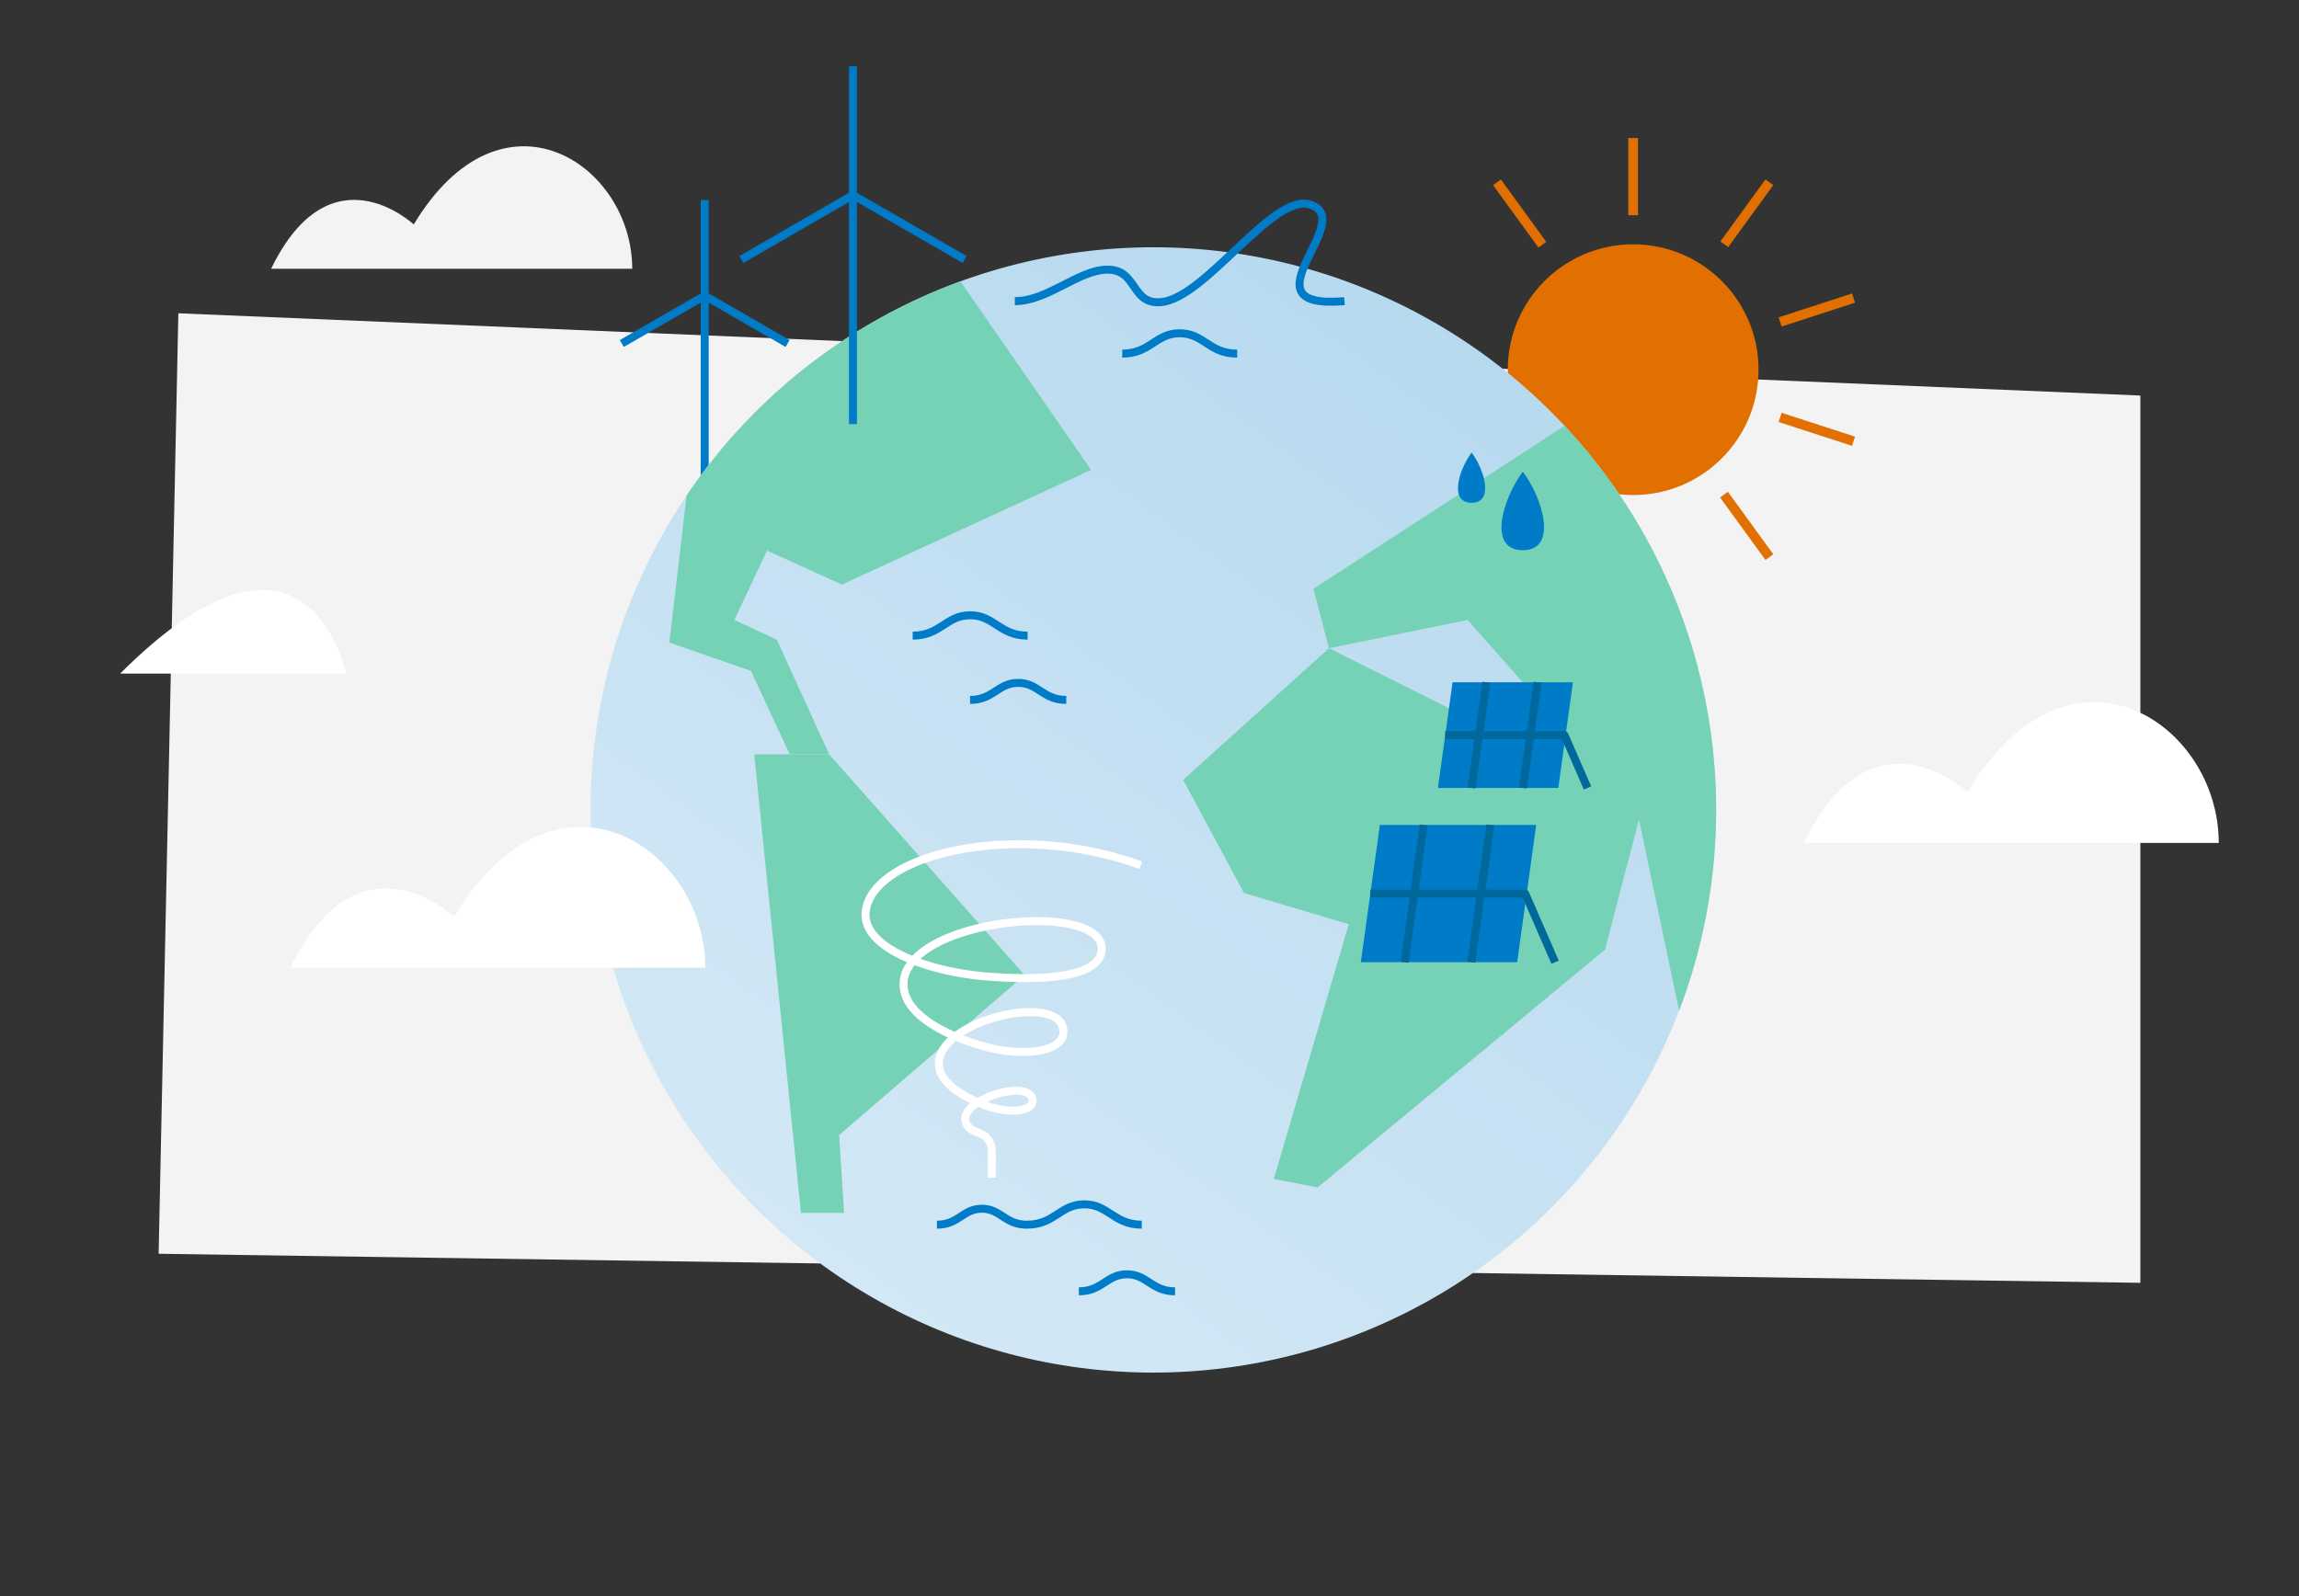
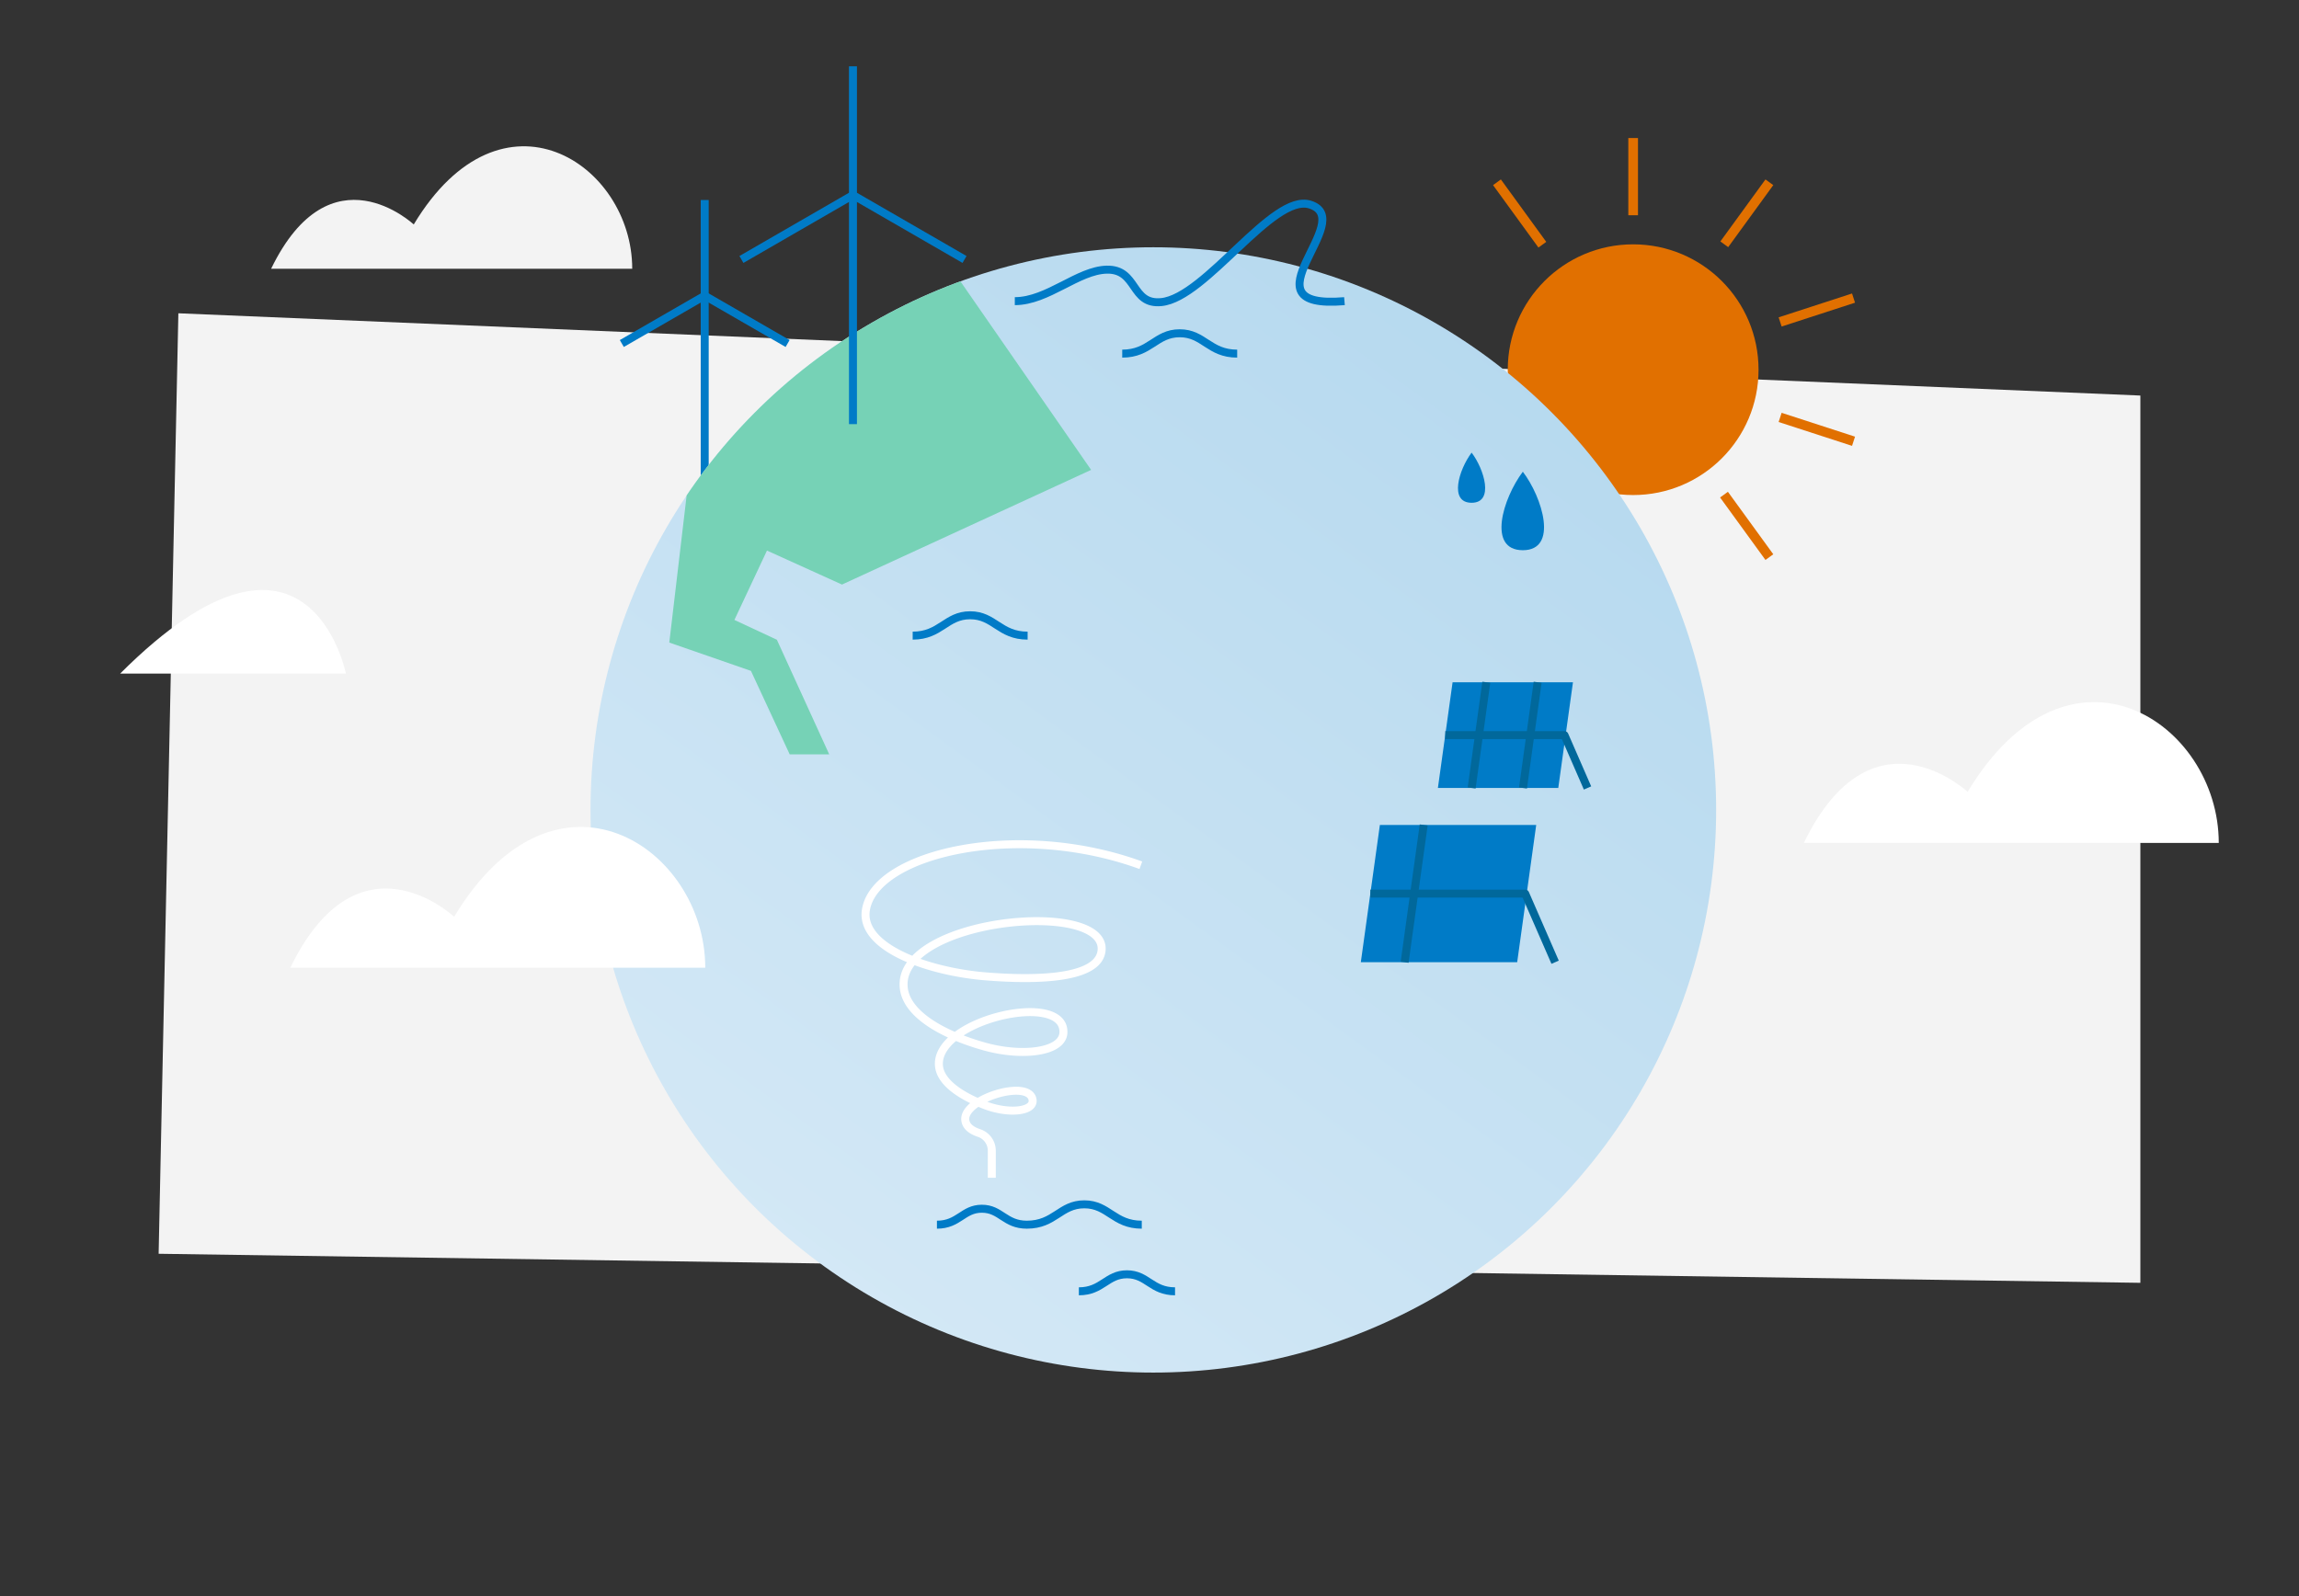
<svg xmlns="http://www.w3.org/2000/svg" width="720" height="500" viewBox="0 0 720 500">
  <rect x="0" y="0" width="720" height="500" fill="#333333" stroke="none" />
  <defs>
    <clipPath id="clip-path">
      <circle cx="361.2" cy="253.72" r="176.26" style="fill: none" />
    </clipPath>
    <linearGradient id="linear-gradient" x1="499.56" y1="63.26" x2="203.33" y2="471.03" gradientUnits="userSpaceOnUse">
      <stop offset="0" stop-color="#b2d7ee" />
      <stop offset="0.97" stop-color="#d9ebf7" />
    </linearGradient>
  </defs>
  <g id="Layer_1" data-name="Layer 1">
    <polygon points="55.86 98.14 670.32 123.91 670.32 401.86 49.68 392.76 55.86 98.14" style="fill: #f3f3f3" />
    <g>
      <line x1="220.7" y1="152.46" x2="220.7" y2="62.65" style="fill: none;stroke: #007bc7;stroke-linejoin: round;stroke-width: 2.5px" />
      <line x1="220.7" y1="92.63" x2="194.74" y2="107.61" style="fill: none;stroke: #007bc7;stroke-linejoin: round;stroke-width: 2.5px" />
      <line x1="220.7" y1="92.63" x2="246.66" y2="107.61" style="fill: none;stroke: #007bc7;stroke-linejoin: round;stroke-width: 2.5px" />
    </g>
  </g>
  <g id="Layer_3" data-name="Layer 3">
    <circle cx="511.47" cy="115.81" r="39.27" style="fill: #e17000" />
    <g style="clip-path: url(#clip-path)">
      <circle cx="361.2" cy="253.72" r="176.26" style="fill: url(#linear-gradient)" />
-       <polygon points="259.7 236.32 320.89 305.48 262.81 355.58 264.37 379.96 250.84 379.96 236.21 236.32 259.7 236.32" style="fill: #76d2b6" />
      <polygon points="341.72 147.2 263.69 183.12 240.2 172.47 230 194.2 243.3 200.41 259.7 236.32 247.32 236.32 235.18 210.16 209.61 201.29 219.8 114.84 287.64 69.18 341.72 147.2" style="fill: #76d2b6" />
-       <polygon points="482.71 236.32 416.21 203.07 370.54 244.3 389.61 279.77 422.41 289.52 398.92 369.32 412.66 371.98 502.66 297.5 513.3 256.71 527.04 322.32 569.6 190.65 502.21 125.48 411.33 184.44 416.21 203.07 459.65 194.2 489.36 227.89 482.71 236.32" style="fill: #76d2b6" />
    </g>
    <g>
      <polygon points="475.15 301.43 426.18 301.43 432.15 258.43 481.11 258.43 475.15 301.43" style="fill: #007bc7" />
      <line x1="445.87" y1="258.43" x2="439.9" y2="301.43" style="fill: none;stroke: #01689b;stroke-linejoin: round;stroke-width: 2.5px" />
-       <line x1="466.75" y1="258.43" x2="460.78" y2="301.43" style="fill: none;stroke: #01689b;stroke-linejoin: round;stroke-width: 2.5px" />
      <polyline points="429.17 279.93 477.66 279.93 487.03 301.43" style="fill: none;stroke: #01689b;stroke-linejoin: round;stroke-width: 2.5px" />
    </g>
    <g>
      <polygon points="488.02 246.84 450.32 246.84 454.92 213.73 492.62 213.73 488.02 246.84" style="fill: #007bc7" />
      <line x1="465.48" y1="213.73" x2="460.89" y2="246.84" style="fill: none;stroke: #01689b;stroke-linejoin: round;stroke-width: 2.5px" />
      <line x1="481.56" y1="213.73" x2="476.97" y2="246.84" style="fill: none;stroke: #01689b;stroke-linejoin: round;stroke-width: 2.5px" />
      <polyline points="452.62 230.28 489.96 230.28 497.18 246.84" style="fill: none;stroke: #01689b;stroke-linejoin: round;stroke-width: 2.5px" />
    </g>
    <g>
      <line x1="267.13" y1="132.87" x2="267.13" y2="20.77" style="fill: none;stroke: #007bc7;stroke-linejoin: round;stroke-width: 2.5px" />
      <line x1="267.13" y1="61.11" x2="232.2" y2="81.28" style="fill: none;stroke: #007bc7;stroke-linejoin: round;stroke-width: 2.5px" />
      <line x1="267.13" y1="61.11" x2="302.07" y2="81.28" style="fill: none;stroke: #007bc7;stroke-linejoin: round;stroke-width: 2.5px" />
    </g>
    <g>
      <line x1="539.92" y1="154.95" x2="554.13" y2="174.52" style="fill: none;stroke: #e17000;stroke-linejoin: round;stroke-width: 3.029px" />
      <line x1="557.5" y1="130.76" x2="580.49" y2="138.23" style="fill: none;stroke: #e17000;stroke-linejoin: round;stroke-width: 3.029px" />
      <line x1="557.5" y1="100.85" x2="580.49" y2="93.38" style="fill: none;stroke: #e17000;stroke-linejoin: round;stroke-width: 3.029px" />
      <line x1="540.01" y1="76.53" x2="554.13" y2="57.1" style="fill: none;stroke: #e17000;stroke-linejoin: round;stroke-width: 3.029px" />
      <line x1="511.47" y1="67.43" x2="511.47" y2="43.24" style="fill: none;stroke: #e17000;stroke-linejoin: round;stroke-width: 3.029px" />
      <line x1="483.03" y1="76.66" x2="468.82" y2="57.1" style="fill: none;stroke: #e17000;stroke-linejoin: round;stroke-width: 3.029px" />
    </g>
    <path d="M476.92,147.77c-6.27,8.33-11.22,24.59,0,24.59S483.05,155.79,476.92,147.77Z" style="fill: #007bc7" />
    <path d="M460.88,141.79c-4,5.32-7.17,15.71,0,15.71S464.79,146.91,460.88,141.79Z" style="fill: #007bc7" />
    <path d="M317.82,94.34c10.28,0,19.78-9.69,28.83-9.87,9.71-.19,7.43,11.13,17.07,10.16,13.95-1.4,34.86-34.17,46.51-30.56C425.7,68.86,388,97.12,421.06,94.34" style="fill: none;stroke: #007bc7;stroke-linejoin: round;stroke-width: 2.5px" />
    <path d="M357.58,383.65c-8.78,0-10.43-6.38-18-6.38s-9.23,6.38-18,6.38c-6.87,0-8.16-5-14.08-5s-7.21,5-14.07,5" style="fill: none;stroke: #007bc7;stroke-linejoin: round;stroke-width: 2.5px" />
    <path d="M387.46,110.78c-8.79,0-10.44-6.38-18-6.38s-9.23,6.38-18,6.38" style="fill: none;stroke: #007bc7;stroke-linejoin: round;stroke-width: 2.5px" />
    <path d="M321.83,199.12c-8.78,0-10.44-6.38-18-6.38s-9.23,6.38-18,6.38" style="fill: none;stroke: #007bc7;stroke-linejoin: round;stroke-width: 2.5px" />
-     <path d="M333.93,219.26c-7.34,0-8.72-5.34-15.06-5.34s-7.72,5.34-15.06,5.34" style="fill: none;stroke: #007bc7;stroke-linejoin: round;stroke-width: 2.5px" />
    <path d="M368,404.52c-7.34,0-8.72-5.33-15.06-5.33s-7.72,5.33-15.06,5.33" style="fill: none;stroke: #007bc7;stroke-linejoin: round;stroke-width: 2.5px" />
    <path d="M310.61,368.94v-8.48a5.84,5.84,0,0,0-4-5.53c-2.09-.69-4.11-1.93-4.31-4.11-.6-6.69,20.08-12.94,21.08-6.29.54,3.65-7.34,4.56-14.83,1.71-7.65-2.92-14.8-7.48-14.51-13.35.68-13.92,39.57-22.37,39-9.4-.26,6.16-13,7.65-24.8,4.32C295,324.08,283.49,317.49,283,309c-1.32-21.28,63.43-27.44,62-11.31-.79,8.76-19.22,9.56-36.41,8.16-17.7-1.45-39.37-8.92-37.4-20.86,2.94-17.76,47.59-28,86.1-13.94" style="fill: none;stroke: #fff;stroke-linejoin: round;stroke-width: 2.5px" />
    <path d="M37.64,211h70.69S96.58,152.1,37.64,211Z" style="fill: #fff" />
    <path d="M564.93,264.05H694.87c0-37.81-46.84-68.76-78.64-16C616.23,248.1,586.33,220,564.93,264.05Z" style="fill: #fff" />
    <path d="M90.93,303.14H220.87c0-37.81-46.84-68.76-78.64-15.95C142.23,287.19,112.33,259.05,90.93,303.14Z" style="fill: #fff" />
  </g>
  <g id="Layer_5" data-name="Layer 5">
    <path d="M84.91,84.19H198c0-32.9-40.76-59.82-68.42-13.88C129.54,70.31,103.52,45.83,84.91,84.19Z" style="fill: #f3f3f3" />
  </g>
</svg>